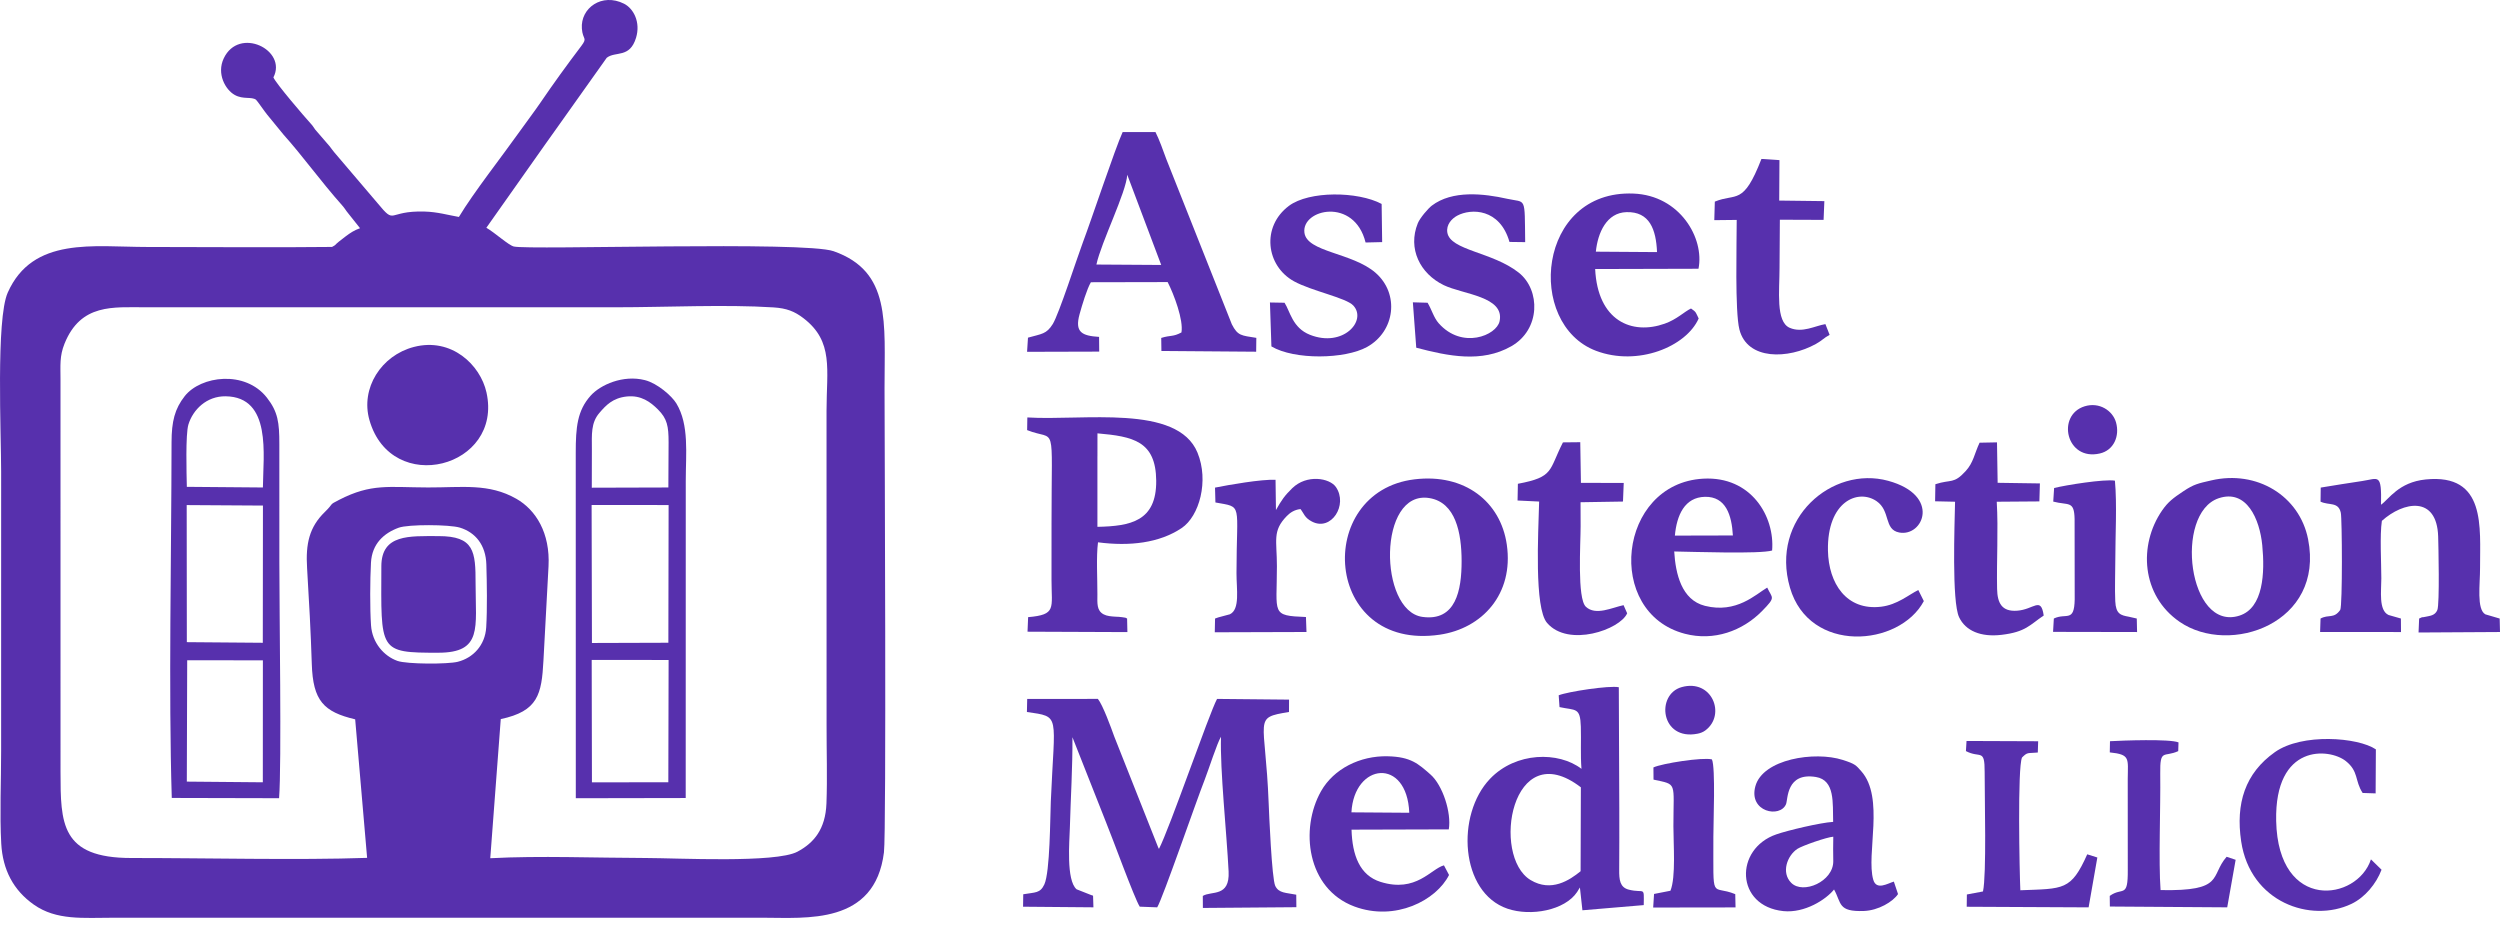
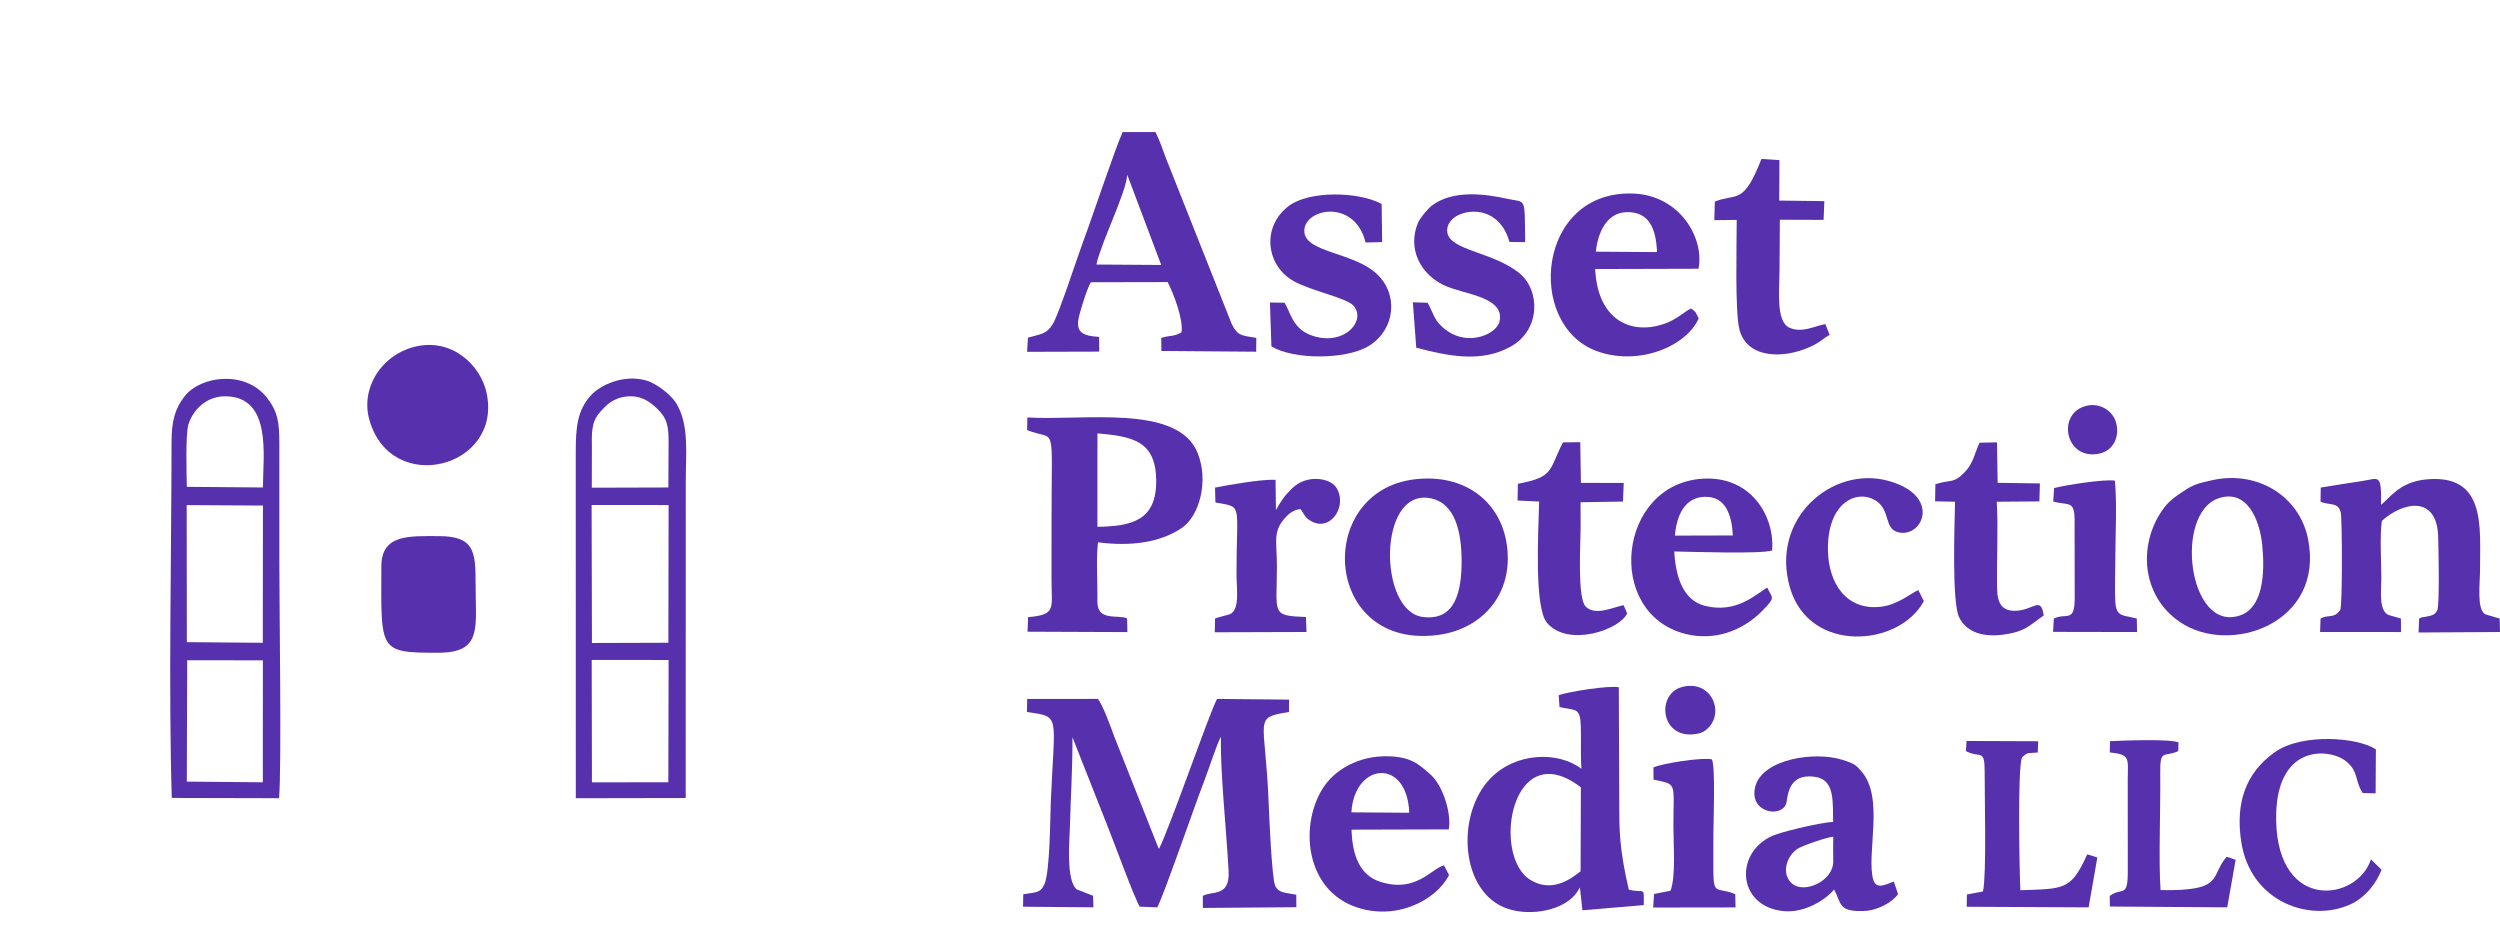
<svg xmlns="http://www.w3.org/2000/svg" width="124" height="46" viewBox="0 0 124 46" fill="none">
  <g clip-path="url(#clip0_121_141)">
-     <path fill-rule="evenodd" clip-rule="evenodd" d="M22.762 10.761C22.218 10.666 21.703 10.511 21.057 10.493C19.169 10.439 19.654 11.197 18.727 10.077L16.58 7.555C16.467 7.426 16.453 7.381 16.354 7.26L15.632 6.424C15.505 6.255 15.551 6.282 15.411 6.129C15.12 5.811 13.687 4.144 13.561 3.839C14.262 2.482 11.853 1.294 11.097 2.896C10.736 3.658 11.18 4.455 11.646 4.711C12.07 4.945 12.473 4.782 12.699 4.948C12.75 4.986 13.13 5.54 13.251 5.686L14.068 6.684C15.005 7.726 15.889 8.97 16.971 10.187C17.111 10.343 17.145 10.431 17.27 10.579L17.858 11.319C17.578 11.416 17.367 11.556 17.151 11.719C17.012 11.823 16.918 11.898 16.811 11.982C16.591 12.156 16.703 12.124 16.469 12.248C13.419 12.283 10.348 12.249 7.297 12.25C4.65 12.251 1.624 11.718 0.383 14.515C-0.204 15.839 0.059 21.544 0.057 23.411L0.056 37.255C0.058 38.726 -0.019 40.4 0.062 41.844C0.134 43.143 0.664 44.155 1.676 44.868C2.802 45.662 4.118 45.521 5.653 45.519L37.841 45.519C39.994 45.52 43.397 45.886 43.844 42.276C43.969 41.267 43.876 21.813 43.873 19.258C43.871 15.983 44.205 13.467 41.348 12.46C39.897 11.948 26.262 12.412 25.486 12.227C25.226 12.166 24.545 11.541 24.123 11.297L27.08 7.107C27.419 6.62 27.755 6.173 28.088 5.69L30.094 2.866C30.529 2.526 31.233 2.901 31.547 1.877C31.784 1.103 31.424 0.422 30.952 0.184C29.856 -0.368 28.785 0.398 28.861 1.421C28.903 1.991 29.158 1.849 28.829 2.285C28.081 3.274 27.463 4.128 26.797 5.104C26.486 5.559 26.126 6.027 25.784 6.51C24.912 7.74 23.485 9.554 22.762 10.76V10.761ZM19.774 26.175C19.047 26.441 18.451 26.964 18.4 27.912C18.354 28.743 18.345 30.196 18.403 31.017C18.463 31.888 19.045 32.543 19.711 32.78C20.183 32.949 22.211 32.949 22.703 32.825C23.465 32.634 24.062 32.005 24.116 31.117C24.171 30.218 24.151 28.908 24.123 27.994C24.095 27.035 23.582 26.406 22.81 26.17C22.293 26.013 20.251 26 19.774 26.175H19.774ZM18.209 42.55L17.617 35.679C16.06 35.309 15.521 34.767 15.465 32.933C15.416 31.373 15.327 29.734 15.231 28.17C15.156 26.965 15.342 26.143 16.113 25.393C16.589 24.929 16.281 25.069 16.815 24.795C18.431 23.965 19.278 24.174 21.228 24.178C22.927 24.183 24.24 23.959 25.61 24.739C26.579 25.292 27.293 26.434 27.207 28.084C27.126 29.639 27.036 31.202 26.955 32.761C26.867 34.449 26.682 35.274 24.838 35.667L24.317 42.568C26.764 42.437 29.565 42.552 32.044 42.557C33.598 42.56 38.476 42.818 39.553 42.244C40.362 41.813 40.944 41.137 40.992 39.849C41.04 38.583 40.995 37.233 40.998 35.958L40.996 20.383C40.996 18.327 41.363 16.94 39.851 15.782C39.41 15.444 39.019 15.289 38.364 15.247C35.971 15.093 33.027 15.241 30.573 15.241L7.21 15.241C5.62 15.243 4.008 15.047 3.201 17.044C2.949 17.667 3.001 18.122 3.001 18.825L3.002 38.294C3.007 40.826 3.003 42.56 6.518 42.557C10.171 42.555 14.774 42.67 18.209 42.55H18.209Z" fill="#5730AD" />
    <path fill-rule="evenodd" clip-rule="evenodd" d="M28.557 22.459L28.56 39.592L34.011 39.582L34.014 23.844C34.014 22.511 34.192 21.073 33.547 20.009C33.322 19.639 32.608 19.011 31.986 18.854C30.907 18.58 29.782 19.083 29.296 19.625C28.633 20.366 28.556 21.194 28.557 22.459ZM29.357 22.286L29.353 24.19L33.151 24.179L33.162 21.94C33.162 21.142 33.094 20.767 32.634 20.309C32.267 19.944 31.806 19.591 31.089 19.666C30.383 19.74 30.045 20.113 29.727 20.484C29.305 20.975 29.355 21.552 29.357 22.286L29.357 22.286ZM29.36 38.804L33.149 38.8L33.163 32.735L29.348 32.732L29.36 38.804ZM29.36 31.892L33.151 31.88L33.163 25.05L29.344 25.048L29.36 31.892Z" fill="#5730AD" />
    <path fill-rule="evenodd" clip-rule="evenodd" d="M8.519 39.578L13.842 39.591C13.975 37.929 13.853 30.231 13.856 27.91C13.857 25.949 13.851 23.988 13.855 22.026C13.857 20.967 13.788 20.425 13.237 19.723C12.16 18.348 9.957 18.639 9.162 19.649C8.67 20.275 8.51 20.899 8.509 21.94C8.502 27.505 8.357 34.275 8.52 39.577L8.519 39.578ZM9.267 24.147L13.04 24.179C13.053 22.572 13.486 19.688 11.192 19.656C10.246 19.643 9.569 20.322 9.345 21.056C9.197 21.54 9.254 23.505 9.267 24.147V24.147ZM9.267 31.851L13.035 31.882L13.042 25.076L9.26 25.052L9.267 31.851ZM9.266 38.768L13.036 38.802L13.039 32.752L9.285 32.749L9.266 38.768Z" fill="#5730AD" />
    <path fill-rule="evenodd" clip-rule="evenodd" d="M50.935 35.314C52.627 35.567 52.305 35.373 52.12 39.762C52.088 40.523 52.083 43.255 51.799 43.868C51.591 44.314 51.353 44.252 50.753 44.356L50.744 44.973L54.234 45.003L54.216 44.438C54.198 44.424 54.163 44.386 54.151 44.406L53.399 44.109C52.874 43.659 53.047 41.717 53.065 41.063C53.106 39.577 53.203 38.041 53.193 36.566L54.846 40.751C55.156 41.5 56.263 44.55 56.531 44.971L57.397 45.004C57.681 44.533 59.291 39.853 59.757 38.662C59.949 38.169 60.374 36.837 60.562 36.542C60.508 38.192 60.843 41.288 60.939 43.227C61.003 44.516 60.087 44.175 59.659 44.438L59.663 45.034L64.3 44.997L64.294 44.377C63.781 44.273 63.432 44.309 63.253 43.942C63.081 43.589 62.945 40.325 62.926 39.843C62.762 35.554 62.118 35.617 63.934 35.314L63.937 34.701L60.366 34.666C59.964 35.413 58.011 41.099 57.483 42.108C57.473 42.09 57.459 42.039 57.454 42.052L55.268 36.534C55.102 36.069 54.702 34.974 54.455 34.665L50.949 34.668L50.935 35.315L50.935 35.314Z" fill="#5730AD" />
-     <path fill-rule="evenodd" clip-rule="evenodd" d="M77.311 34.487L77.352 35.072C78.155 35.247 78.379 35.065 78.409 36.04C78.431 36.737 78.386 37.438 78.441 38.134C77.304 37.263 75.187 37.29 73.909 38.625C72.205 40.403 72.414 44.268 74.771 45.071C75.924 45.464 77.614 45.159 78.226 44.242C78.294 44.14 78.289 44.125 78.364 44.02L78.488 45.15L81.529 44.893C81.545 43.915 81.577 44.325 80.789 44.127C80.344 44.015 80.308 43.633 80.312 43.143C80.32 42.132 80.318 41.122 80.317 40.111L80.293 34.087C79.825 33.99 77.754 34.307 77.311 34.487H77.311ZM78.398 43.213L78.411 39.051C74.965 36.403 73.951 42.472 75.92 43.652C76.943 44.264 77.85 43.66 78.398 43.213H78.398Z" fill="#5730AD" />
+     <path fill-rule="evenodd" clip-rule="evenodd" d="M77.311 34.487L77.352 35.072C78.155 35.247 78.379 35.065 78.409 36.04C78.431 36.737 78.386 37.438 78.441 38.134C77.304 37.263 75.187 37.29 73.909 38.625C72.205 40.403 72.414 44.268 74.771 45.071C75.924 45.464 77.614 45.159 78.226 44.242C78.294 44.14 78.289 44.125 78.364 44.02L78.488 45.15L81.529 44.893C81.545 43.915 81.577 44.325 80.789 44.127C80.32 42.132 80.318 41.122 80.317 40.111L80.293 34.087C79.825 33.99 77.754 34.307 77.311 34.487H77.311ZM78.398 43.213L78.411 39.051C74.965 36.403 73.951 42.472 75.92 43.652C76.943 44.264 77.85 43.66 78.398 43.213H78.398Z" fill="#5730AD" />
    <path fill-rule="evenodd" clip-rule="evenodd" d="M50.946 21.334C52.419 21.922 52.152 20.75 52.156 25.92C52.156 26.872 52.155 27.824 52.155 28.776C52.155 30.177 52.41 30.487 50.995 30.611L50.965 31.332L55.919 31.352L55.904 30.679C55.775 30.622 55.902 30.651 55.662 30.613C55.533 30.592 55.446 30.595 55.318 30.587C55.124 30.574 54.91 30.561 54.744 30.473C54.391 30.287 54.428 29.938 54.431 29.47C54.434 28.71 54.368 27.614 54.461 26.899C56.028 27.104 57.509 26.934 58.614 26.189C59.487 25.599 59.972 23.855 59.396 22.452C58.399 20.025 53.708 20.879 50.956 20.705L50.946 21.334L50.946 21.334ZM54.432 22.632L54.432 26.131C56.068 26.097 57.365 25.859 57.348 23.844C57.331 21.875 56.201 21.649 54.434 21.494L54.433 22.633L54.432 22.632Z" fill="#5730AD" />
    <path fill-rule="evenodd" clip-rule="evenodd" d="M70.168 23.774C65.137 24.377 65.629 32.327 71.41 31.481C73.512 31.174 75.09 29.471 74.738 27.017C74.432 24.879 72.647 23.477 70.168 23.774ZM72.496 27.824C72.493 26.434 72.203 24.916 70.895 24.704C68.334 24.289 68.372 30.293 70.551 30.598C72.207 30.829 72.498 29.288 72.496 27.824H72.496Z" fill="#5730AD" />
    <path fill-rule="evenodd" clip-rule="evenodd" d="M109.687 23.826C109.031 23.978 108.826 24.011 108.289 24.37C107.792 24.702 107.537 24.89 107.238 25.323C106.067 27.022 106.199 29.53 108.113 30.845C110.596 32.551 115.31 30.918 114.48 26.74C114.053 24.59 111.937 23.303 109.687 23.826L109.687 23.826ZM110.045 24.713C107.824 25.461 108.532 31.354 111.079 30.535C112.261 30.155 112.343 28.423 112.208 27.043C112.083 25.757 111.438 24.244 110.045 24.713H110.045Z" fill="#5730AD" />
    <path fill-rule="evenodd" clip-rule="evenodd" d="M50.988 16.748L50.943 17.45L54.521 17.44L54.514 16.71C53.663 16.656 53.3 16.48 53.546 15.587C53.669 15.14 53.913 14.327 54.108 13.999L57.916 13.991C58.233 14.614 58.706 15.872 58.6 16.489C58.169 16.719 58.08 16.612 57.597 16.761L57.606 17.408L62.306 17.445L62.314 16.758C61.572 16.637 61.394 16.664 61.099 16.085L57.851 7.898C57.685 7.449 57.51 6.943 57.312 6.551L55.684 6.549C55.306 7.374 54.161 10.825 53.704 12.041C53.43 12.769 52.525 15.577 52.217 16.073C51.903 16.578 51.672 16.554 50.988 16.748ZM54.382 13.121L57.596 13.142L55.911 8.667C55.867 9.532 54.617 12.019 54.382 13.121Z" fill="#5730AD" />
    <path fill-rule="evenodd" clip-rule="evenodd" d="M115.108 24.184L115.099 24.882C115.526 25.081 115.981 24.876 116.104 25.432C116.169 25.724 116.192 30.034 116.076 30.251C115.758 30.706 115.512 30.457 115.099 30.68L115.077 31.348L119.09 31.349L119.085 30.679L118.476 30.505C117.969 30.279 118.116 29.3 118.114 28.689C118.113 27.898 118.033 26.556 118.141 25.834C119.204 24.879 120.867 24.558 120.933 26.61C120.946 27.017 121.012 29.964 120.892 30.257C120.775 30.542 120.511 30.544 120.306 30.592C120.023 30.659 120.271 30.551 119.989 30.68L119.96 31.372L124 31.348L123.984 30.68L123.273 30.471C122.831 30.221 123.013 28.985 123.011 28.17C123.004 26.162 123.328 23.475 120.314 23.781C118.965 23.918 118.483 24.77 118.099 25.035C118.132 23.45 117.98 23.736 117.174 23.857C116.465 23.963 115.795 24.071 115.108 24.184Z" fill="#5730AD" />
    <path fill-rule="evenodd" clip-rule="evenodd" d="M84.254 15.797C84.105 15.497 84.148 15.488 83.874 15.301C83.525 15.469 83.177 15.839 82.57 16.054C80.93 16.635 79.243 15.906 79.12 13.344L84.245 13.33C84.55 11.82 83.326 9.692 81.021 9.601C76.24 9.411 75.66 16.074 79.162 17.4C81.233 18.184 83.635 17.196 84.254 15.797H84.254ZM79.154 12.483L82.189 12.504C82.141 11.382 81.823 10.489 80.673 10.522C79.694 10.55 79.251 11.532 79.154 12.483Z" fill="#5730AD" />
    <path fill-rule="evenodd" clip-rule="evenodd" d="M90.924 40.765C90.291 40.803 88.692 41.182 88.11 41.383C86.014 42.103 86.073 44.946 88.456 45.191C89.514 45.299 90.573 44.616 90.969 44.118C91.347 44.803 91.153 45.229 92.443 45.185C93.167 45.16 93.891 44.726 94.142 44.346L93.935 43.727C93.629 43.817 93.071 44.177 92.914 43.635C92.549 42.376 93.493 39.561 92.314 38.246C92.055 37.958 92.031 37.894 91.399 37.692C90.012 37.246 87.43 37.646 87.065 39.002C86.722 40.275 88.295 40.591 88.587 39.886C88.687 39.645 88.592 38.296 90.07 38.539C91.025 38.697 90.897 39.83 90.924 40.765V40.765ZM90.932 41.5C90.601 41.524 89.384 41.95 89.15 42.104C88.649 42.436 88.333 43.278 88.847 43.791C89.432 44.375 90.941 43.723 90.93 42.714C90.926 42.302 90.918 41.914 90.931 41.5H90.932Z" fill="#5730AD" />
    <path fill-rule="evenodd" clip-rule="evenodd" d="M87.654 29.144C87.08 29.483 86.129 30.441 84.567 30.05C83.402 29.758 83.108 28.458 83.041 27.353C83.929 27.367 87.302 27.487 87.897 27.305C88.038 25.62 86.86 23.607 84.476 23.742C80.242 23.983 79.573 30.397 83.574 31.436C85.013 31.811 86.427 31.295 87.397 30.309C88.104 29.589 87.905 29.693 87.654 29.144ZM83.073 26.566L85.951 26.559C85.894 25.555 85.606 24.622 84.567 24.642C83.558 24.663 83.166 25.552 83.074 26.566H83.073Z" fill="#5730AD" />
    <path fill-rule="evenodd" clip-rule="evenodd" d="M71.872 43.399L71.62 42.921C70.975 43.09 70.244 44.295 68.475 43.742C67.441 43.418 67.073 42.42 67.036 41.151L71.86 41.137C71.999 40.31 71.556 38.943 70.95 38.413C70.348 37.886 69.982 37.536 68.822 37.511C67.46 37.481 66.154 38.13 65.524 39.243C64.468 41.108 64.814 44.08 67.174 44.961C69.208 45.719 71.244 44.655 71.872 43.399ZM67.031 40.292L69.9 40.313C69.786 37.544 67.164 37.838 67.031 40.292Z" fill="#5730AD" />
    <path fill-rule="evenodd" clip-rule="evenodd" d="M20.531 17.208C18.907 17.628 17.872 19.258 18.325 20.839C19.412 24.64 24.96 23.204 24.129 19.464C23.825 18.096 22.395 16.726 20.531 17.208Z" fill="#5730AD" />
    <path fill-rule="evenodd" clip-rule="evenodd" d="M63.713 15.016L62.989 15.003L63.062 17.182C64.206 17.861 66.712 17.817 67.806 17.209C69.198 16.436 69.426 14.575 68.228 13.531C67.072 12.524 64.82 12.513 64.699 11.539C64.553 10.369 67.173 9.771 67.733 12.028L68.555 12.008L68.529 10.115C67.352 9.487 64.934 9.46 63.93 10.211C62.551 11.244 62.794 13.188 64.181 13.952C65.061 14.436 66.772 14.769 67.126 15.156C67.816 15.908 66.612 17.255 64.973 16.606C64.099 16.26 63.989 15.437 63.713 15.016V15.016Z" fill="#5730AD" />
    <path fill-rule="evenodd" clip-rule="evenodd" d="M70.808 15.016L70.078 14.995L70.246 17.246C71.834 17.664 73.489 18.009 74.955 17.177C76.418 16.347 76.412 14.379 75.33 13.523C74.023 12.489 71.928 12.425 71.787 11.53C71.726 11.143 72.007 10.844 72.276 10.698C72.972 10.323 74.395 10.339 74.87 12L75.649 12.01C75.618 9.685 75.712 10.073 74.754 9.859C73.596 9.6 72.034 9.423 71.016 10.201C70.843 10.333 70.431 10.804 70.321 11.078C69.816 12.332 70.434 13.572 71.608 14.142C72.554 14.602 74.641 14.699 74.38 15.931C74.231 16.639 72.517 17.346 71.358 16.032C71.114 15.756 71.017 15.365 70.808 15.016V15.016Z" fill="#5730AD" />
    <path fill-rule="evenodd" clip-rule="evenodd" d="M18.915 28.084C18.904 32.304 18.76 32.38 21.747 32.375C23.937 32.372 23.589 31.141 23.589 28.949C23.592 27.34 23.52 26.59 21.748 26.591C20.31 26.592 18.919 26.487 18.915 28.084Z" fill="#5730AD" />
    <path fill-rule="evenodd" clip-rule="evenodd" d="M95.422 29.814L95.148 29.265C94.659 29.507 94.108 29.996 93.304 30.093C91.585 30.3 90.697 28.941 90.666 27.306C90.621 24.862 92.164 24.234 93.074 24.855C93.785 25.34 93.43 26.264 94.2 26.412C95.392 26.642 96.286 24.569 93.653 23.848C90.88 23.087 87.788 25.721 88.782 29.147C89.739 32.446 94.21 32.087 95.422 29.814V29.814Z" fill="#5730AD" />
    <path fill-rule="evenodd" clip-rule="evenodd" d="M85.055 10L85.029 10.92L86.141 10.908C86.141 12.084 86.049 15.45 86.274 16.339C86.663 17.879 88.695 17.82 90.067 17.061C90.387 16.884 90.473 16.753 90.749 16.608L90.54 16.076C90.025 16.16 89.394 16.531 88.768 16.259C88.067 15.955 88.266 14.416 88.265 13.288L88.281 10.898L90.45 10.906L90.488 9.976L88.249 9.948L88.261 7.942L87.367 7.884C86.46 10.227 86.121 9.56 85.056 10L85.055 10Z" fill="#5730AD" />
    <path fill-rule="evenodd" clip-rule="evenodd" d="M95.995 24.017L95.981 24.864L96.971 24.886C96.949 26.025 96.804 29.837 97.171 30.613C97.489 31.288 98.245 31.61 99.276 31.488C100.479 31.347 100.677 30.994 101.368 30.53C101.228 29.564 100.888 30.236 100.039 30.292C99.289 30.341 99.071 29.911 99.056 29.213C99.027 27.794 99.121 26.291 99.039 24.886L101.153 24.87L101.179 23.978L99.083 23.947L99.051 21.941L98.187 21.958C97.927 22.511 97.887 22.938 97.499 23.364C96.897 24.025 96.784 23.759 95.995 24.017Z" fill="#5730AD" />
    <path fill-rule="evenodd" clip-rule="evenodd" d="M75.287 23.995L75.271 24.825L76.341 24.877C76.3 26.466 76.092 30.147 76.734 30.896C77.788 32.126 80.356 31.231 80.707 30.42L80.529 30.016C79.971 30.13 79.148 30.554 78.659 30.095C78.22 29.683 78.399 26.97 78.399 26.094L78.395 24.911L80.5 24.877L80.537 23.955L78.414 23.949L78.381 21.933L77.522 21.942C76.809 23.339 77.093 23.657 75.287 23.996V23.995Z" fill="#5730AD" />
    <path fill-rule="evenodd" clip-rule="evenodd" d="M60.265 24.186L60.285 24.922C61.665 25.175 61.333 24.899 61.33 28.43C61.329 29.229 61.515 30.226 61 30.469L60.43 30.622C60.402 30.63 60.371 30.642 60.349 30.65C60.325 30.657 60.293 30.667 60.267 30.68L60.253 31.361L64.802 31.347L64.775 30.604C63.021 30.535 63.336 30.46 63.335 28.084C63.335 26.799 63.098 26.341 63.823 25.598C63.986 25.431 64.193 25.286 64.504 25.249C64.683 25.478 64.703 25.676 65.069 25.868C66.031 26.375 66.872 25.039 66.26 24.155C65.952 23.711 64.816 23.509 64.09 24.22C63.713 24.589 63.566 24.803 63.287 25.299L63.267 23.799C62.582 23.762 60.928 24.052 60.265 24.186V24.186Z" fill="#5730AD" />
    <path fill-rule="evenodd" clip-rule="evenodd" d="M118.125 43.139L117.599 42.624C116.924 44.697 112.995 45.246 112.898 40.718C112.816 36.868 115.534 37.101 116.351 37.748C117.001 38.264 116.789 38.724 117.187 39.331L117.831 39.352L117.843 37.169C116.958 36.568 114.182 36.351 112.833 37.307C111.357 38.352 110.882 39.852 111.162 41.732C111.614 44.76 114.614 45.793 116.629 44.834C117.302 44.513 117.859 43.84 118.125 43.139Z" fill="#5730AD" />
    <path fill-rule="evenodd" clip-rule="evenodd" d="M97.511 37.255C98.224 37.629 98.442 37.101 98.439 38.289C98.436 39.619 98.538 43.383 98.356 44.216L97.557 44.366L97.549 44.975L103.595 45.005L104.028 42.532L103.527 42.374C102.72 44.18 102.358 44.074 100.209 44.157C100.167 43.257 100.064 38.052 100.293 37.571C100.578 37.289 100.563 37.373 101.075 37.325L101.093 36.766L97.54 36.752L97.51 37.255H97.511Z" fill="#5730AD" />
    <path fill-rule="evenodd" clip-rule="evenodd" d="M104.645 37.319C105.67 37.425 105.544 37.613 105.536 38.639L105.538 43.142C105.55 44.588 105.281 43.975 104.643 44.437L104.649 44.964L110.47 45.004L110.888 42.646L110.44 42.496C109.602 43.457 110.364 44.212 107.164 44.148C107.059 42.728 107.17 40.063 107.148 38.378C107.131 37.114 107.327 37.581 108.04 37.256L108.054 36.823C107.613 36.642 105.282 36.728 104.655 36.764L104.645 37.319V37.319Z" fill="#5730AD" />
    <path fill-rule="evenodd" clip-rule="evenodd" d="M101.884 24.206L101.841 24.879C102.597 25.079 102.88 24.811 102.9 25.741L102.905 29.733C102.883 30.896 102.488 30.383 101.87 30.679L101.832 31.341L105.999 31.349L105.984 30.679L105.591 30.59C105.191 30.517 104.947 30.462 104.917 29.82C104.888 29.188 104.919 28.466 104.919 27.824C104.918 26.609 105.009 25.008 104.9 23.841C104.386 23.753 102.45 24.061 101.884 24.206L101.884 24.206Z" fill="#5730AD" />
    <path fill-rule="evenodd" clip-rule="evenodd" d="M82.01 38.065L82.015 38.669C83.209 38.928 83.002 38.753 83.001 40.977C83 41.875 83.13 43.495 82.854 44.181L82.041 44.34L81.998 45.014L86.083 45.008L86.069 44.35C84.849 43.849 84.99 44.82 84.983 41.496C84.981 40.826 85.096 38.064 84.912 37.667C84.461 37.548 82.423 37.867 82.01 38.065Z" fill="#5730AD" />
    <path fill-rule="evenodd" clip-rule="evenodd" d="M83.41 34.081C82.114 34.444 82.365 36.761 84.208 36.39C84.343 36.363 84.474 36.311 84.581 36.232C85.627 35.461 84.922 33.658 83.41 34.081Z" fill="#5730AD" />
    <path fill-rule="evenodd" clip-rule="evenodd" d="M103.397 20.153C101.986 20.591 102.477 22.882 104.154 22.492C104.846 22.332 105.145 21.63 104.955 20.951C104.789 20.363 104.121 19.928 103.397 20.153Z" fill="#5730AD" />
  </g>
  <defs>
    <clipPath id="clip0_121_141">
      <rect width="124" height="45.531" fill="white" transform="translate(0 -0)" />
    </clipPath>
  </defs>
</svg>